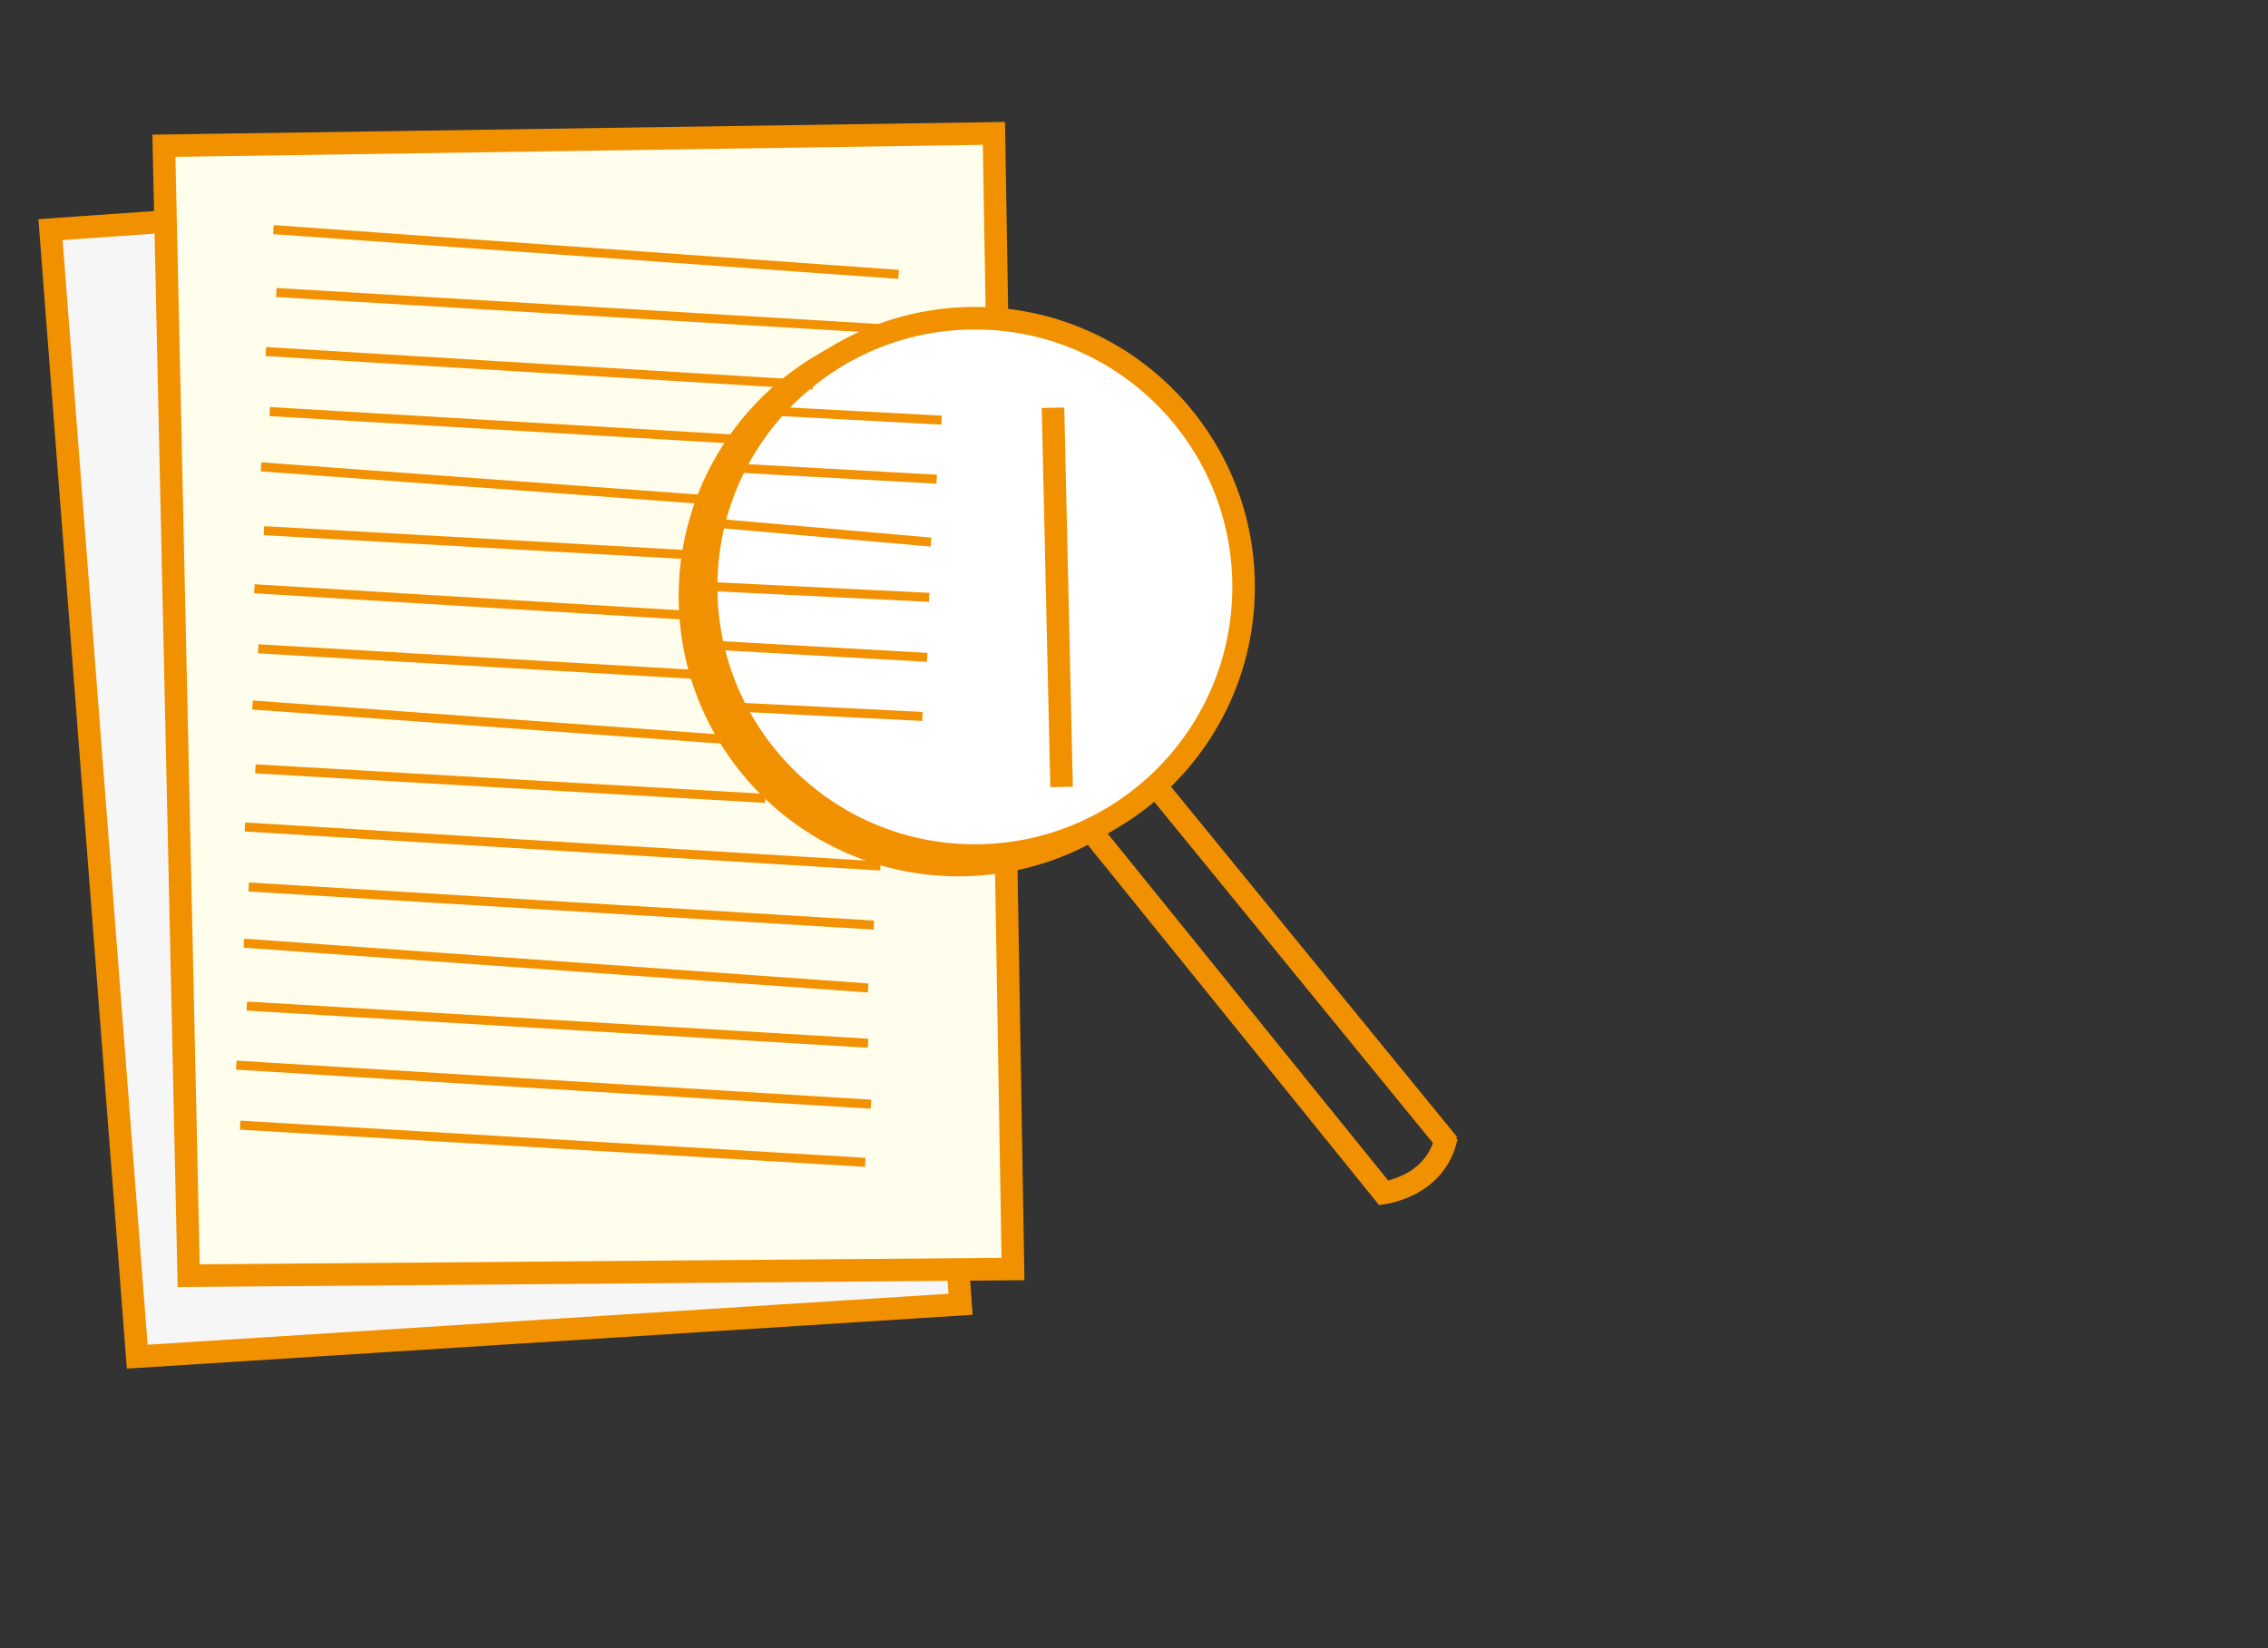
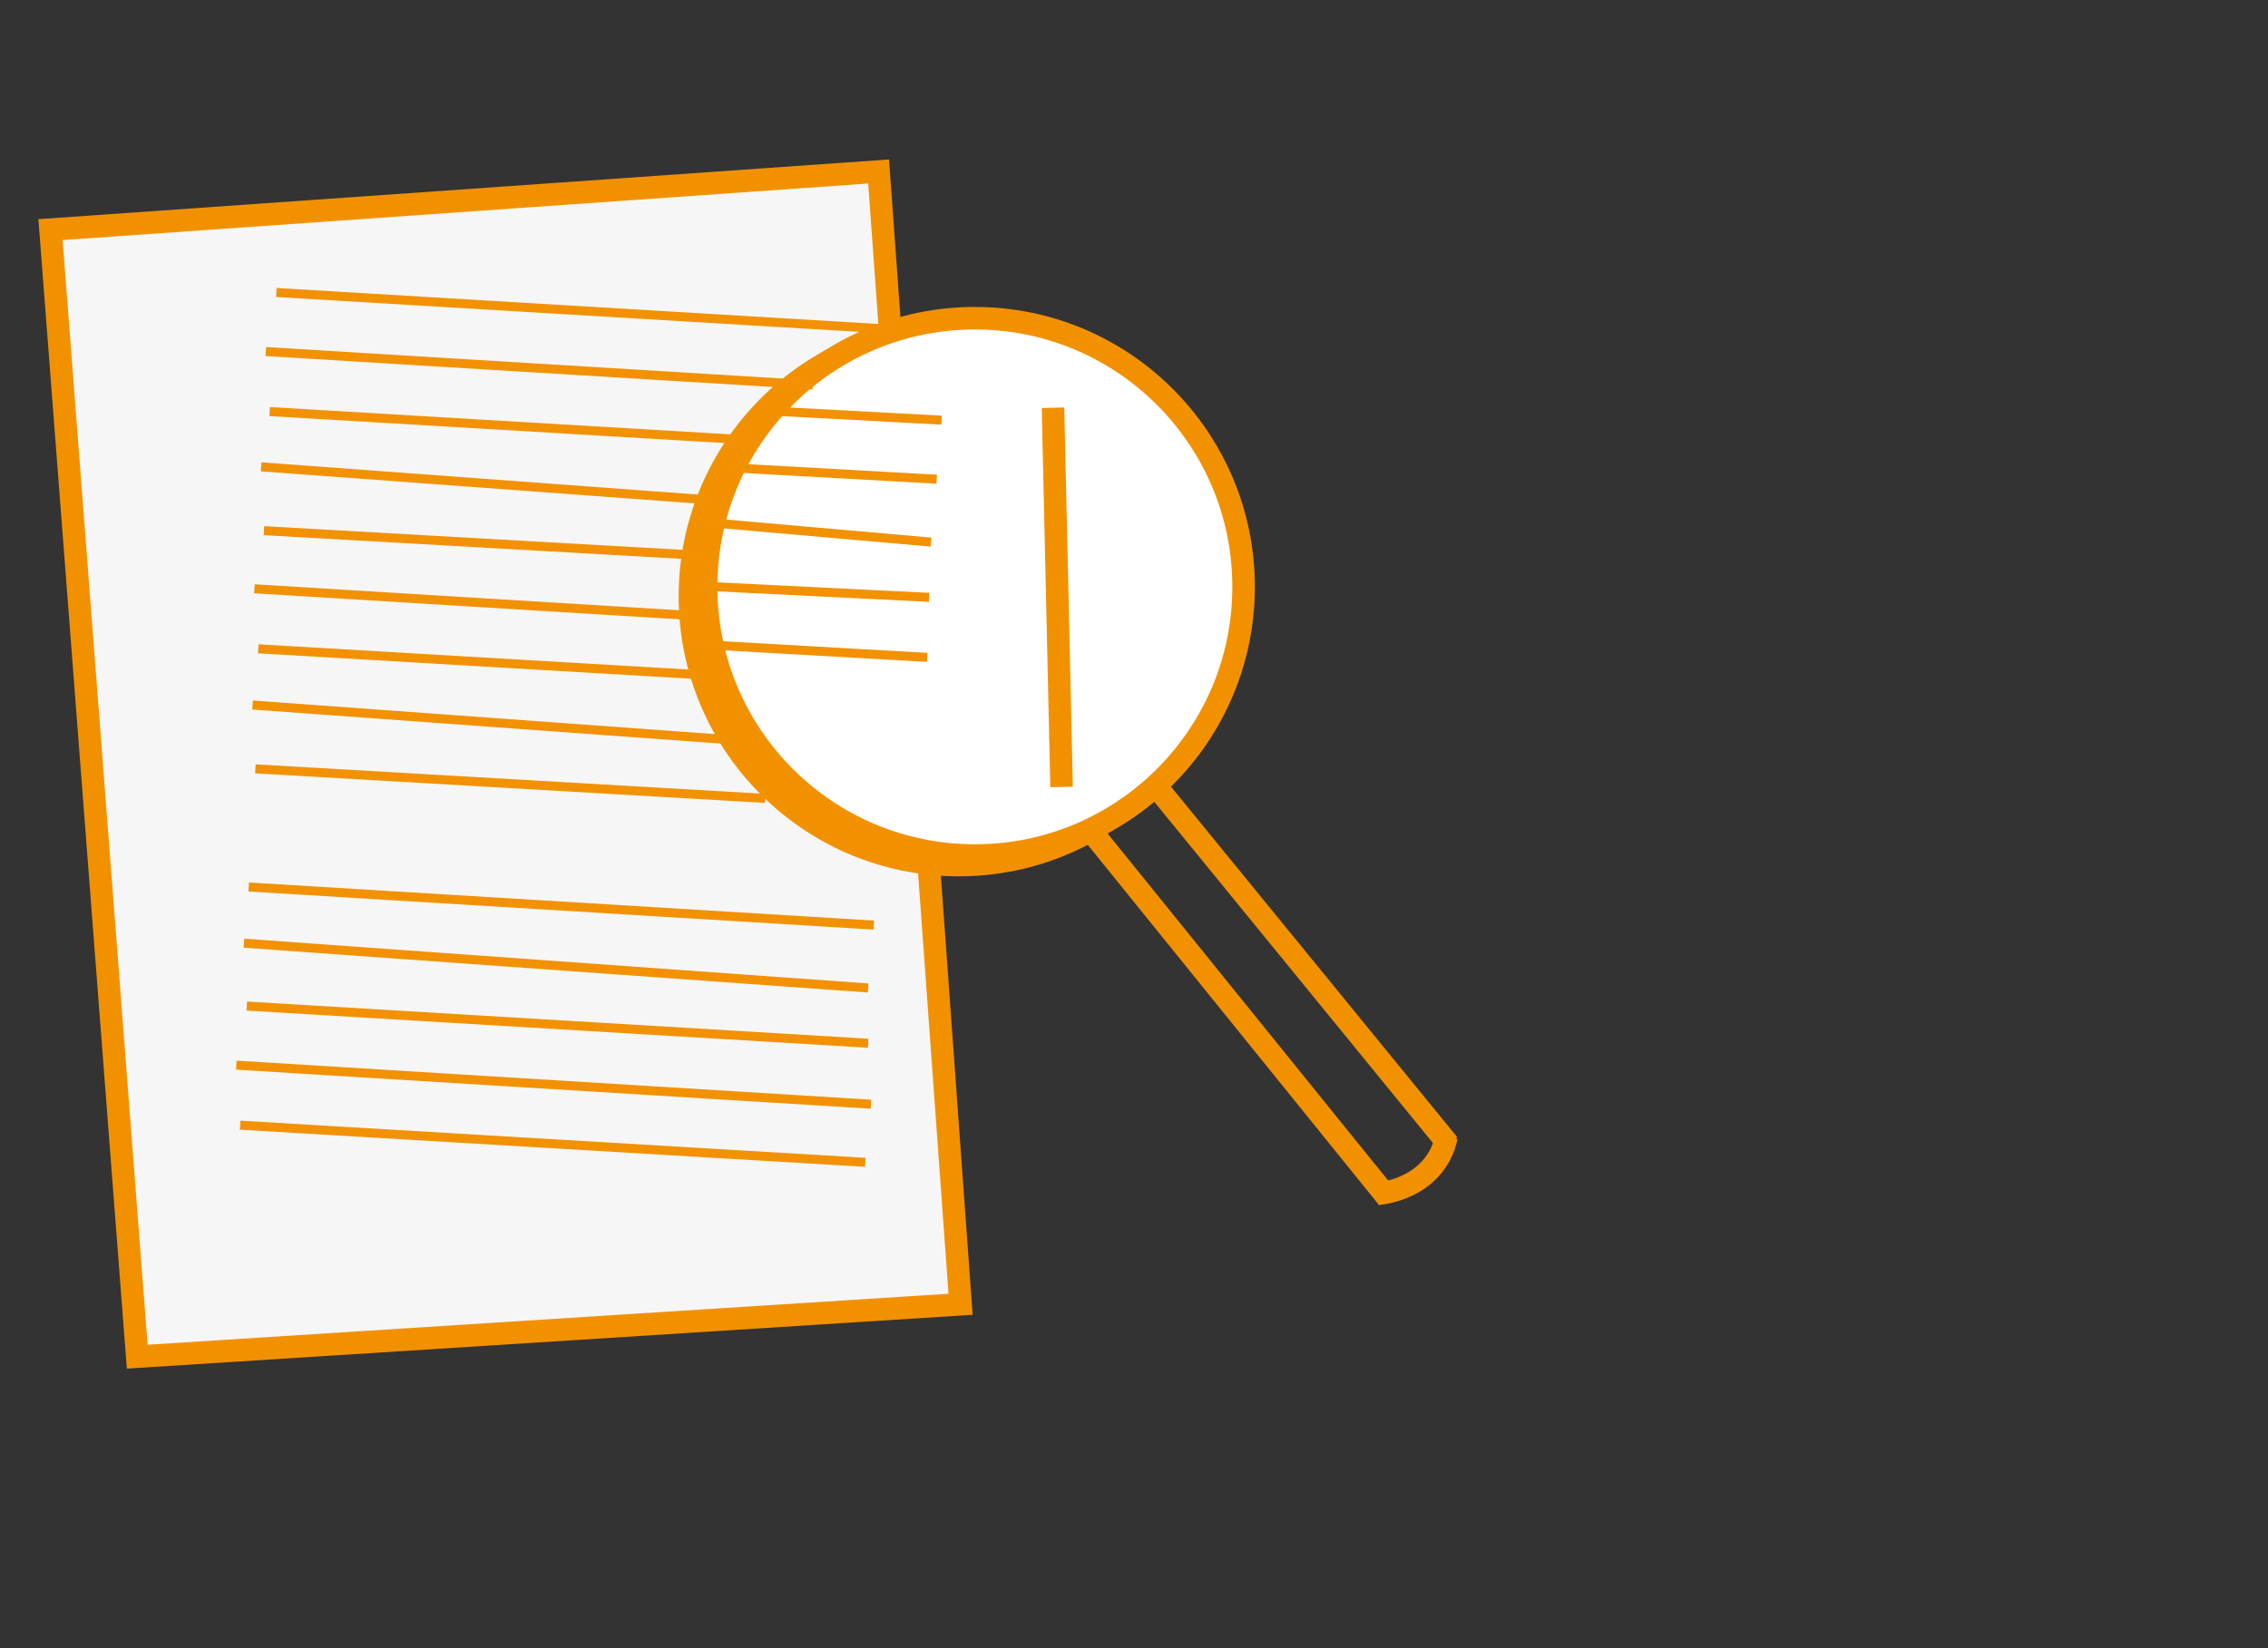
<svg xmlns="http://www.w3.org/2000/svg" version="1.1" id="Ebene_1" x="0px" y="0px" viewBox="0 0 238 173" style="enable-background:new 0 0 238 173;" xml:space="preserve">
  <rect x="0" y="0" width="238" height="173" fill="#333333" stroke="none" />
  <style type="text/css">
	.st0{fill:#FFFDEC;stroke:#F29100;stroke-width:2.365;stroke-miterlimit:10;}
	.st1{fill:#F6F6F6;stroke:#F29100;stroke-width:2.365;stroke-miterlimit:10;}
	.st2{fill:none;stroke:#F29100;stroke-width:2.365;stroke-miterlimit:10;}
	.st3{fill:none;stroke:#F29102;stroke-width:0.946;stroke-miterlimit:10;}
	.st4{fill:none;stroke:#F29100;stroke-width:0.946;stroke-miterlimit:10;}
	.st5{fill:#F5F5F5;}
	.st6{fill:#FFFDEC;}
	.st7{fill:url(#SVGID_1_);stroke:#F29100;stroke-width:0.946;stroke-miterlimit:10;}
	
		.st8{fill:url(#SVGID_00000162323462944727110470000017858129205231926461_);stroke:#F29100;stroke-width:0.946;stroke-miterlimit:10;}
	.st9{fill:#F6F6F6;stroke:#F29100;stroke-width:0.946;stroke-miterlimit:10;}
	.st10{fill:#F6F6F6;stroke:#F29102;stroke-width:0.946;stroke-miterlimit:10;}
	.st11{fill:#FFFFFF;stroke:#F29100;stroke-width:2.365;stroke-miterlimit:10;}
	.st12{fill:#F29102;stroke:#F29102;stroke-width:0.946;stroke-miterlimit:10;}
	.st13{fill:#F6F6F6;}
</style>
  <line class="st4" x1="79.4" y1="78.2" x2="98" y2="79.9" />
  <polygon class="st1" points="14.4,142.4 5.3,24.1 92.2,18 100.8,136.9 " />
-   <polygon class="st0" points="19.8,133.9 17.2,15.3 104.3,14 106.3,133.2 " />
  <line class="st2" x1="120.4" y1="81.4" x2="152" y2="120.1" />
  <line class="st2" x1="114.8" y1="87.6" x2="145.6" y2="125.7" />
  <path class="st2" d="M144.6,125.3c0,0,6-0.4,7.2-6" />
  <circle class="st2" cx="100.6" cy="62.6" r="28.2" />
  <circle class="st11" cx="102.3" cy="61.6" r="28.2" />
  <line class="st2" x1="110.5" y1="42.8" x2="111.4" y2="82.6" />
  <line class="st12" x1="27.9" y1="36.9" x2="85.3" y2="40.4" />
  <line class="st12" x1="28.3" y1="43.2" x2="78.9" y2="46.2" />
  <line class="st12" x1="29" y1="30.7" x2="94.2" y2="34.6" />
-   <line class="st12" x1="28.7" y1="24.1" x2="94.3" y2="28.8" />
  <line class="st12" x1="26.7" y1="61.8" x2="72.4" y2="64.6" />
  <line class="st12" x1="27.1" y1="68.1" x2="73.1" y2="70.8" />
  <line class="st12" x1="27.7" y1="55.7" x2="73.6" y2="58.3" />
  <line class="st12" x1="27.4" y1="49" x2="74.8" y2="52.5" />
-   <line class="st12" x1="25.7" y1="86.8" x2="92.4" y2="90.9" />
  <line class="st12" x1="26.1" y1="93.1" x2="91.7" y2="97.1" />
  <line class="st12" x1="26.8" y1="80.7" x2="80.3" y2="83.8" />
  <line class="st12" x1="26.5" y1="74" x2="76" y2="77.6" />
  <line class="st12" x1="24.8" y1="111.8" x2="91.4" y2="115.9" />
  <line class="st12" x1="25.2" y1="118.1" x2="90.8" y2="122" />
  <line class="st12" x1="25.9" y1="105.6" x2="91.1" y2="109.5" />
  <line class="st12" x1="25.6" y1="99" x2="91.1" y2="103.7" />
  <line class="st12" x1="82" y1="43.2" x2="98.8" y2="44.1" />
  <line class="st12" x1="76.8" y1="49.1" x2="98.3" y2="50.3" />
  <line class="st12" x1="72.7" y1="67.6" x2="97.3" y2="69" />
-   <line class="st12" x1="75" y1="74.1" x2="96.8" y2="75.2" />
  <line class="st12" x1="73.3" y1="61.5" x2="97.5" y2="62.7" />
  <line class="st12" x1="73.8" y1="54.8" x2="97.7" y2="56.9" />
</svg>